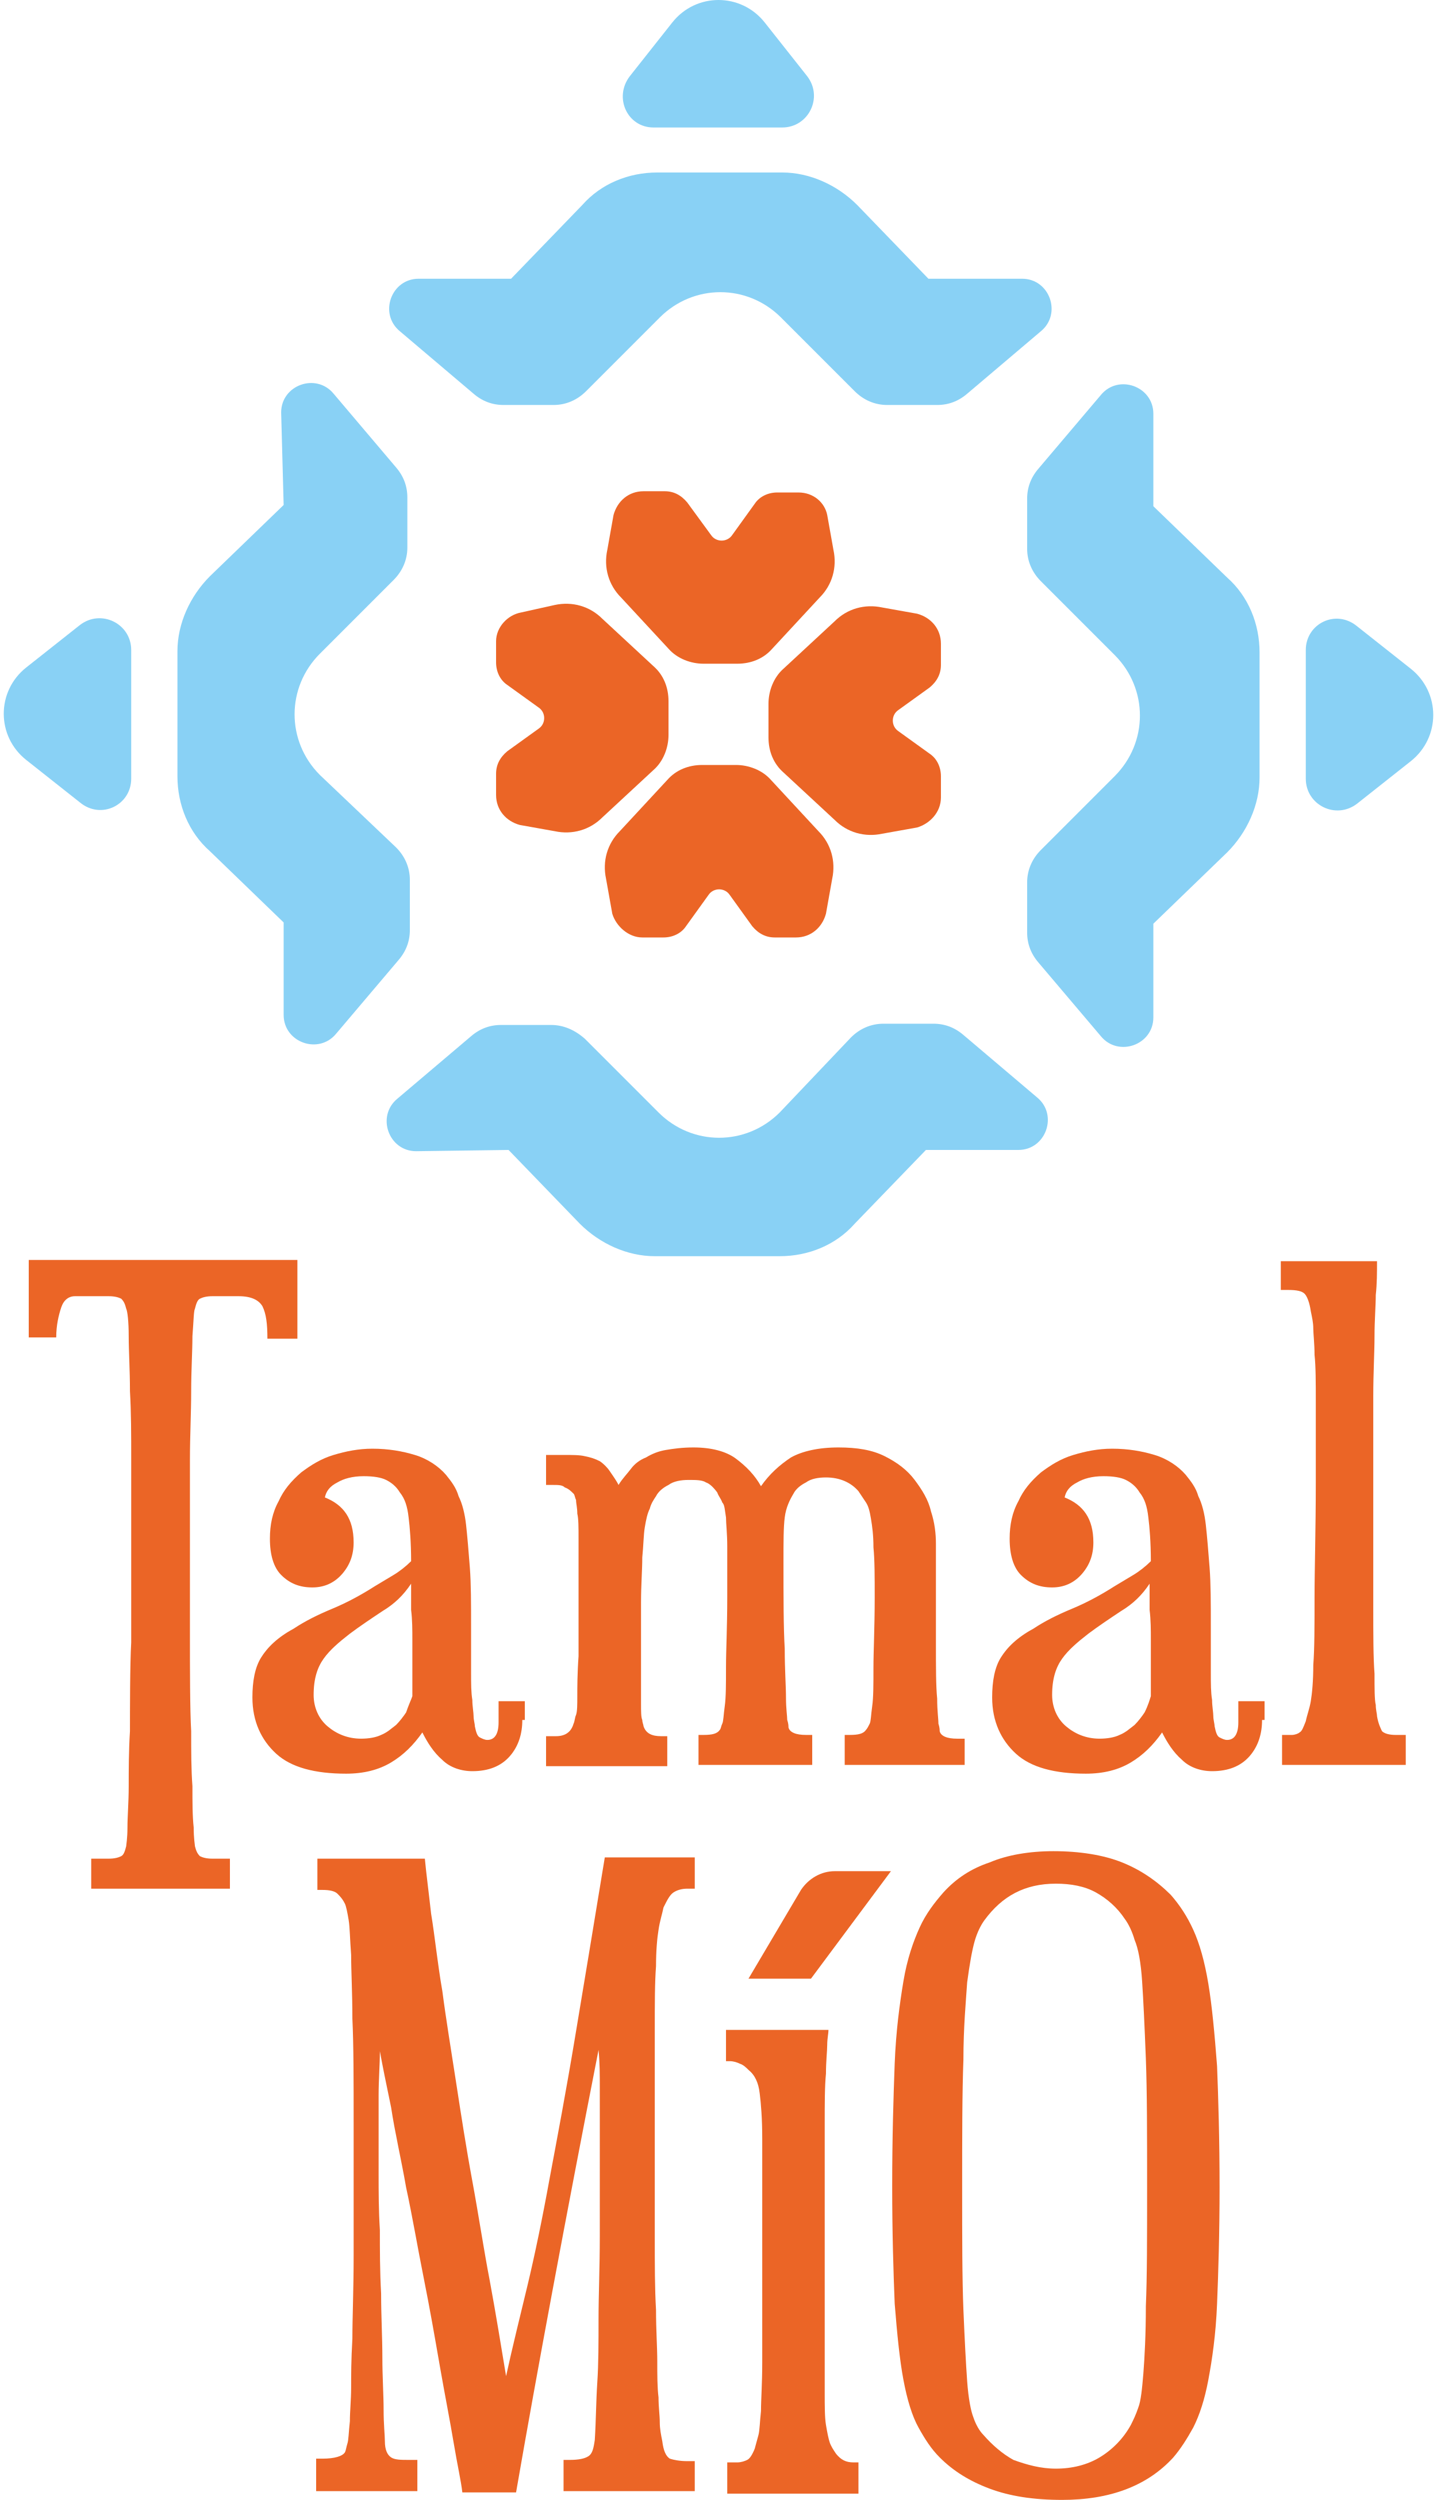
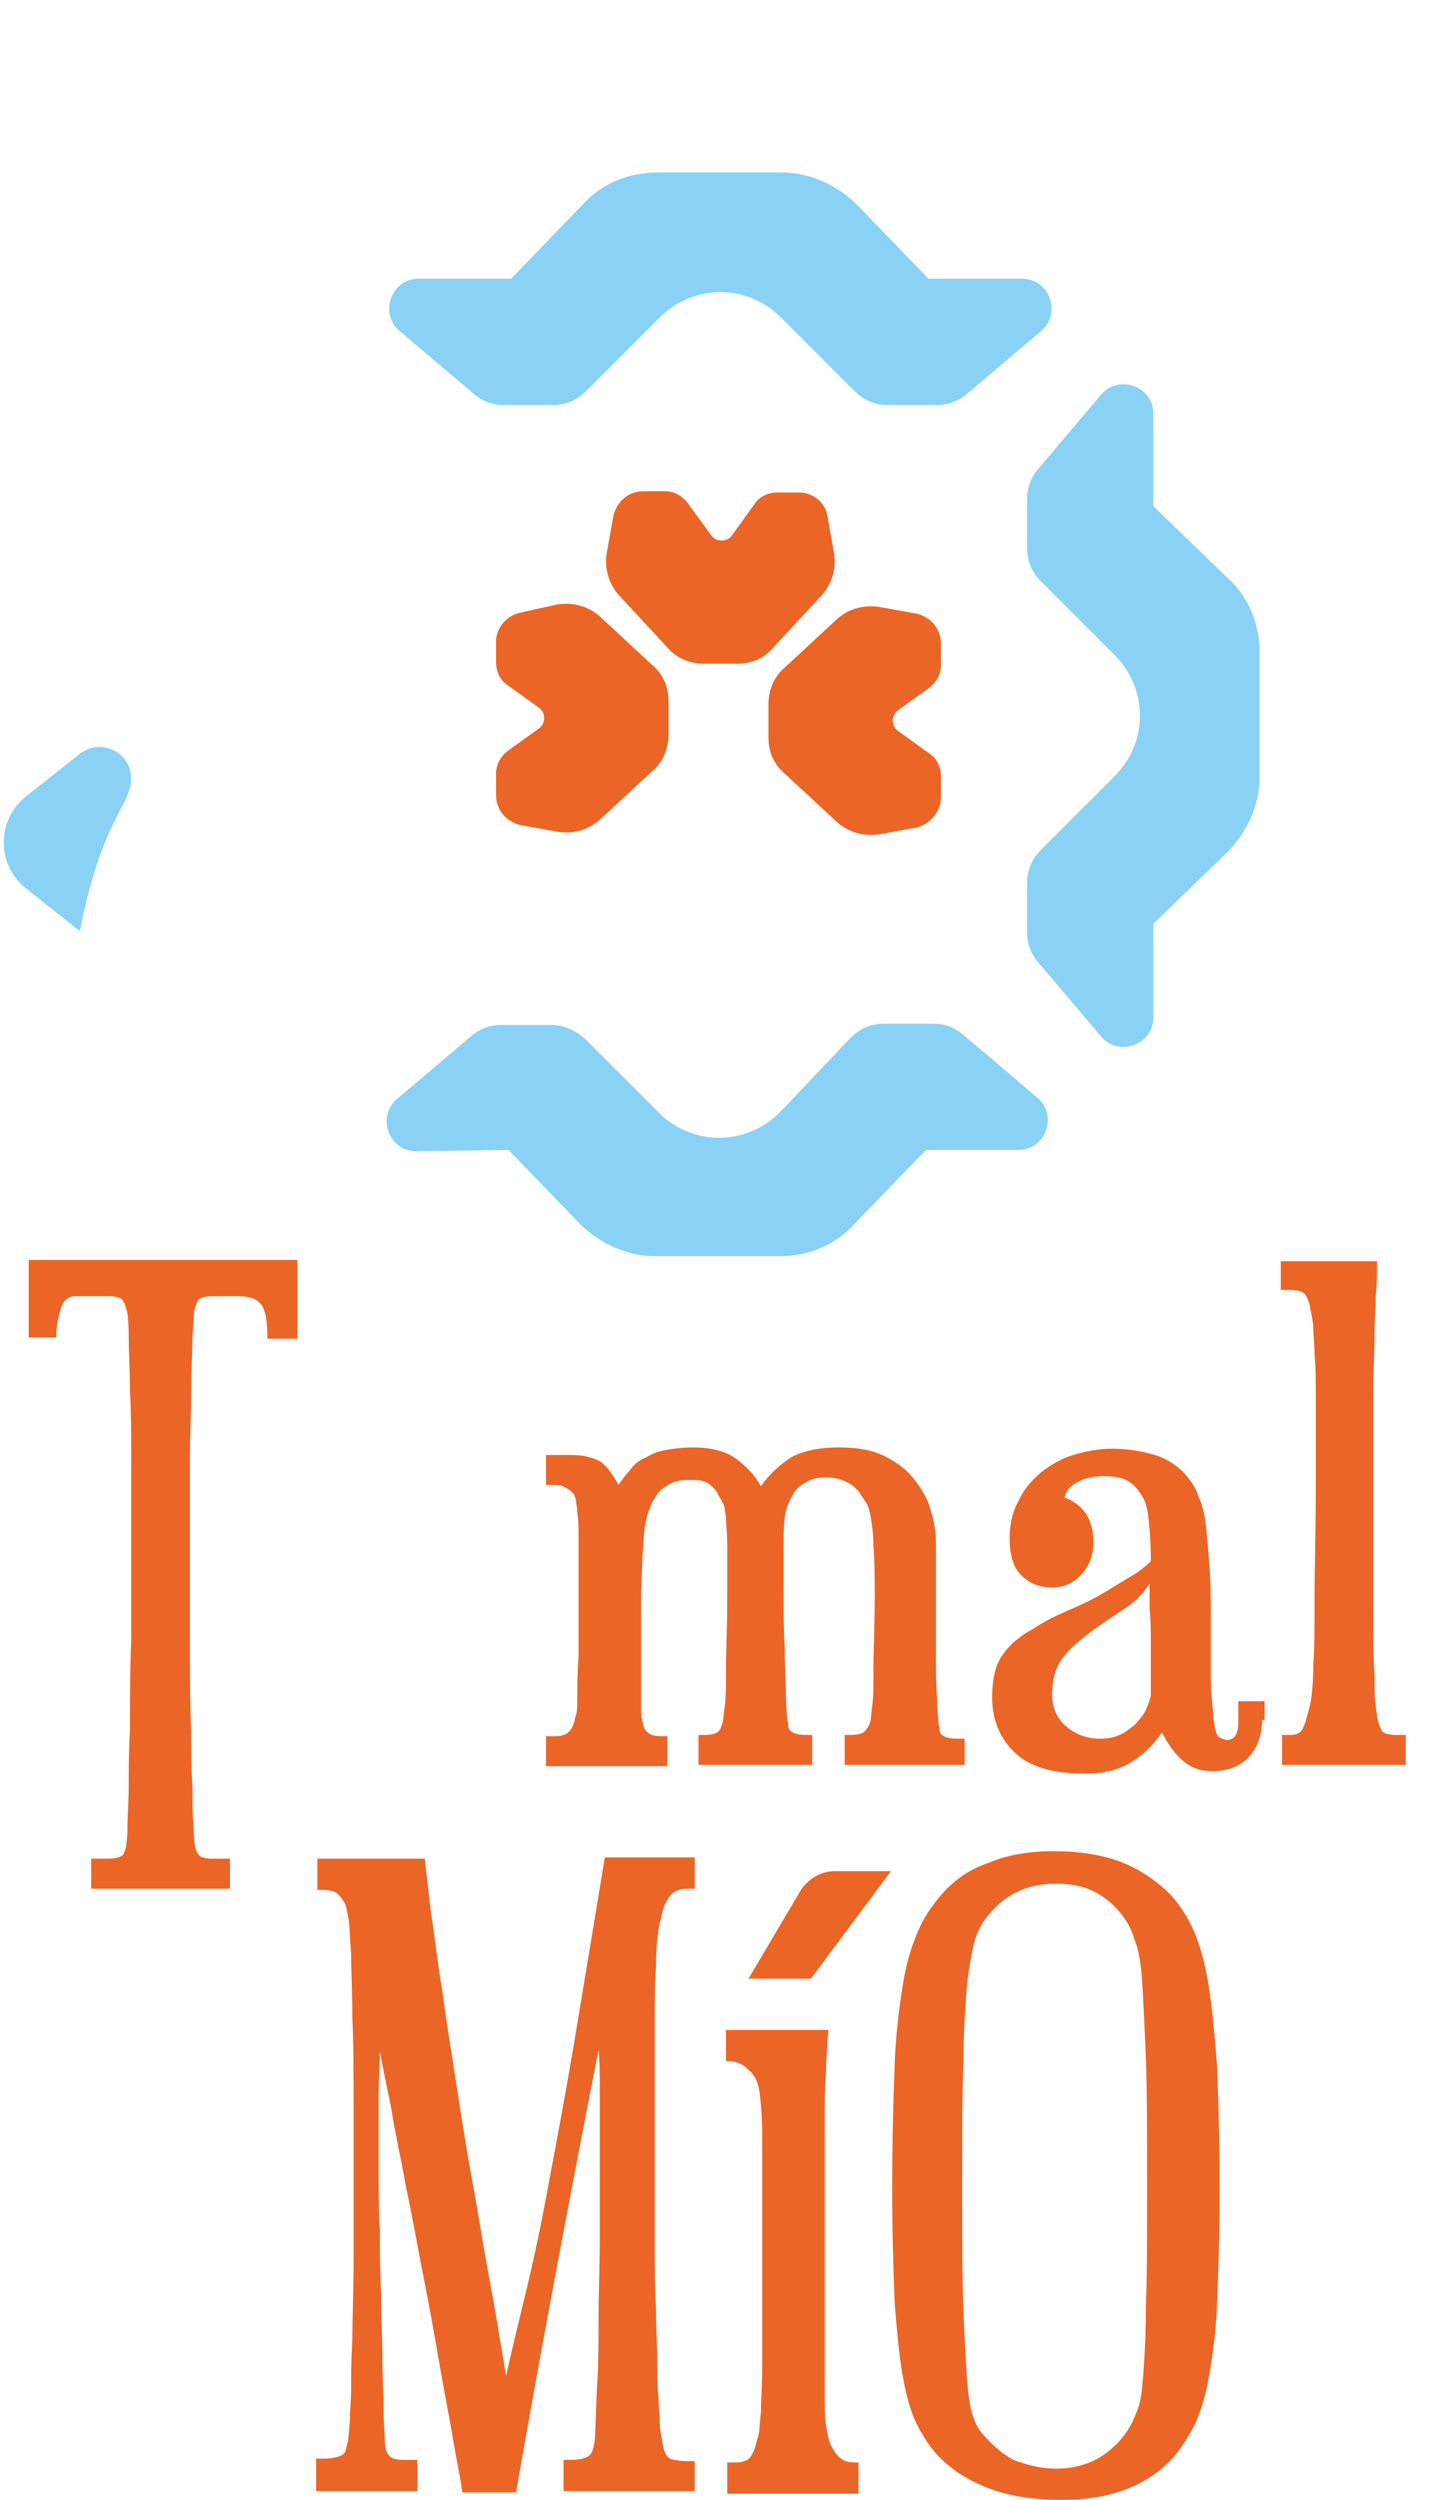
<svg xmlns="http://www.w3.org/2000/svg" version="1.1" id="Capa_1" x="0px" y="0px" viewBox="0 0 115 200" style="enable-background:new 0 0 115 200;" xml:space="preserve">
  <style type="text/css">
	.st0{fill:#EB6526;}
	.st1{fill:#89D1F5;}
</style>
  <g>
    <path class="st0" d="M23.7,107.1h-2.3c0-1.2-0.1-2-0.4-2.6c-0.3-0.5-0.9-0.8-1.9-0.8h-2.1c-0.5,0-0.8,0.1-1,0.2   c-0.2,0.1-0.3,0.4-0.4,0.8c-0.1,0.2-0.1,0.9-0.2,2.2c0,1.2-0.1,2.7-0.1,4.4c0,1.7-0.1,3.6-0.1,5.5v5.4v4.2c0,1.6,0,3.3,0,5   c0,1.7,0,5.5,0.1,7.1c0,1.6,0,3.1,0.1,4.4c0,1.3,0,2.4,0.1,3.3c0,0.9,0.1,1.4,0.1,1.5c0.1,0.4,0.2,0.6,0.4,0.8   c0.2,0.1,0.5,0.2,1,0.2h1.4v2.4H7.3v-2.4h1.4c0.5,0,0.8-0.1,1-0.2c0.2-0.1,0.3-0.4,0.4-0.8c0-0.1,0.1-0.6,0.1-1.5   c0-0.9,0.1-2,0.1-3.3c0-1.3,0-2.8,0.1-4.4c0-1.6,0-5.4,0.1-7.1c0-1.7,0-3.4,0-4.9v-4.3v-5.4c0-2,0-3.8-0.1-5.5   c0-1.7-0.1-3.2-0.1-4.4c0-1.2-0.1-2-0.2-2.2c-0.1-0.4-0.2-0.6-0.4-0.8c-0.2-0.1-0.5-0.2-1-0.2H6c-0.5,0-0.9,0.3-1.1,0.9   c-0.2,0.6-0.4,1.4-0.4,2.4H2.3v-6.2h21.5V107.1z" />
-     <path class="st0" d="M41.8,137.6c0,1.1-0.3,2.1-1,2.9c-0.7,0.8-1.7,1.2-3,1.2c-0.9,0-1.8-0.3-2.4-0.9c-0.7-0.6-1.2-1.4-1.6-2.2   c-0.7,1-1.5,1.8-2.5,2.4c-1,0.6-2.2,0.9-3.6,0.9c-2.5,0-4.4-0.5-5.6-1.6c-1.2-1.1-1.9-2.6-1.9-4.5c0-1.3,0.2-2.4,0.7-3.2   c0.5-0.8,1.3-1.6,2.6-2.3c0.9-0.6,1.9-1.1,3.1-1.6c1.2-0.5,2.3-1.1,3.4-1.8c0.5-0.3,1-0.6,1.5-0.9c0.5-0.3,1-0.7,1.4-1.1   c0-1.5-0.1-2.7-0.2-3.5c-0.1-0.9-0.3-1.5-0.7-2c-0.3-0.5-0.7-0.8-1.1-1c-0.4-0.2-1-0.3-1.8-0.3c-0.9,0-1.6,0.2-2.1,0.5   c-0.6,0.3-0.9,0.7-1,1.2c1.5,0.6,2.3,1.7,2.3,3.6c0,1-0.3,1.8-0.9,2.5c-0.6,0.7-1.4,1.1-2.4,1.1c-1,0-1.8-0.3-2.5-1   c-0.6-0.6-0.9-1.6-0.9-2.9c0-1.1,0.2-2.1,0.7-3c0.4-0.9,1-1.6,1.8-2.3c0.8-0.6,1.6-1.1,2.6-1.4c1-0.3,2-0.5,3.1-0.5   c1.3,0,2.4,0.2,3.4,0.5c1,0.3,1.9,0.9,2.5,1.6c0.4,0.5,0.8,1,1,1.7c0.3,0.6,0.5,1.4,0.6,2.3c0.1,0.9,0.2,2.1,0.3,3.4   c0.1,1.3,0.1,2.9,0.1,4.8v3.6c0,0.9,0,1.6,0.1,2.2c0,0.5,0.1,1,0.1,1.3c0,0.3,0.1,0.6,0.1,0.8c0.1,0.5,0.2,0.8,0.4,0.9   c0.2,0.1,0.4,0.2,0.6,0.2c0.6,0,0.9-0.5,0.9-1.4v-1.7h2.1V137.6z M33,135.7v-2.1c0-0.8,0-1.6,0-2.4c0-0.8,0-1.6-0.1-2.4   c0-0.8,0-1.5,0-2.1c-0.6,0.9-1.3,1.6-2.3,2.2c-0.9,0.6-1.8,1.2-2.6,1.8c-0.9,0.7-1.6,1.3-2.1,2c-0.5,0.7-0.8,1.6-0.8,2.9   c0,1,0.4,1.9,1.1,2.5c0.7,0.6,1.6,1,2.7,1c0.6,0,1.2-0.1,1.6-0.3c0.5-0.2,0.8-0.5,1.2-0.8c0.3-0.3,0.6-0.7,0.8-1   C32.7,136.4,32.9,136,33,135.7" />
    <path class="st0" d="M77.3,141.2h-9.7v-2.4H68c0.7,0,1.1-0.1,1.3-0.4c0.1-0.1,0.2-0.3,0.3-0.5c0.1-0.2,0.1-0.7,0.2-1.4   c0.1-0.7,0.1-1.7,0.1-3.1c0-1.3,0.1-3.2,0.1-5.6c0-1.7,0-3-0.1-4c0-1-0.1-1.7-0.2-2.3c-0.1-0.6-0.2-1-0.4-1.3   c-0.2-0.3-0.4-0.6-0.6-0.9c-0.6-0.7-1.5-1.1-2.6-1.1c-0.6,0-1.2,0.1-1.6,0.4c-0.4,0.2-0.8,0.5-1,0.9c-0.3,0.5-0.6,1.1-0.7,1.9   c-0.1,0.8-0.1,1.9-0.1,3.5c0,3,0,5.3,0.1,7c0,1.7,0.1,3,0.1,3.9c0,0.9,0.1,1.5,0.1,1.8c0.1,0.3,0.1,0.5,0.1,0.6   c0.1,0.4,0.6,0.6,1.4,0.6H65v2.4h-9.1v-2.4h0.4c0.7,0,1.1-0.1,1.3-0.4c0.1-0.1,0.1-0.3,0.2-0.5c0.1-0.2,0.1-0.7,0.2-1.4   c0.1-0.7,0.1-1.8,0.1-3.1c0-1.4,0.1-3.2,0.1-5.6c0-1.7,0-3.1,0-4.1c0-1-0.1-1.8-0.1-2.3c-0.1-0.6-0.1-1-0.3-1.2   c-0.1-0.3-0.3-0.5-0.4-0.8c-0.3-0.4-0.6-0.7-0.9-0.8c-0.3-0.2-0.8-0.2-1.4-0.2c-0.6,0-1.2,0.1-1.6,0.4c-0.4,0.2-0.8,0.5-1,0.9   c-0.2,0.3-0.4,0.6-0.5,1c-0.2,0.4-0.3,0.9-0.4,1.5c-0.1,0.6-0.1,1.4-0.2,2.4c0,1-0.1,2.2-0.1,3.6v5.2c0,1.3,0,2.2,0,2.9   c0,0.6,0,1.1,0.1,1.3c0,0.2,0.1,0.4,0.1,0.5c0.2,0.6,0.7,0.8,1.4,0.8h0.5v2.4h-9.7v-2.4h0.8c0.7,0,1.2-0.3,1.4-1   c0.1-0.2,0.1-0.5,0.2-0.7c0.1-0.3,0.1-0.8,0.1-1.5c0-0.7,0-1.8,0.1-3.2c0-1.4,0-3.4,0-6v-3.4c0-0.9,0-1.6-0.1-2   c0-0.5-0.1-0.8-0.1-1.1c-0.1-0.2-0.1-0.4-0.2-0.5c-0.2-0.2-0.4-0.4-0.7-0.5c-0.2-0.2-0.5-0.2-1-0.2h-0.5v-2.4h1.4   c0.7,0,1.3,0,1.7,0.1c0.5,0.1,0.8,0.2,1.2,0.4c0.3,0.2,0.6,0.5,0.8,0.8c0.2,0.3,0.5,0.7,0.7,1.1c0.3-0.5,0.7-0.9,1-1.3   c0.3-0.4,0.7-0.7,1.2-0.9c0.5-0.3,1-0.5,1.6-0.6c0.6-0.1,1.3-0.2,2.2-0.2c1.4,0,2.6,0.3,3.4,0.9c0.8,0.6,1.5,1.3,2,2.2   c0.7-1,1.5-1.7,2.4-2.3c0.9-0.5,2.2-0.8,3.8-0.8c1.5,0,2.7,0.2,3.7,0.7c1,0.5,1.8,1.1,2.4,1.9c0.6,0.8,1.1,1.6,1.3,2.5   c0.3,0.9,0.4,1.8,0.4,2.6c0,3.4,0,6,0,8c0,1.9,0,3.4,0.1,4.4c0,1,0.1,1.6,0.1,2c0.1,0.3,0.1,0.5,0.1,0.6c0.1,0.4,0.6,0.6,1.4,0.6   h0.6V141.2z" />
    <path class="st0" d="M101,137.6c0,1.1-0.3,2.1-1,2.9c-0.7,0.8-1.7,1.2-3,1.2c-0.9,0-1.8-0.3-2.4-0.9c-0.7-0.6-1.2-1.4-1.6-2.2   c-0.7,1-1.5,1.8-2.5,2.4c-1,0.6-2.2,0.9-3.6,0.9c-2.5,0-4.4-0.5-5.6-1.6c-1.2-1.1-1.9-2.6-1.9-4.5c0-1.3,0.2-2.4,0.7-3.2   c0.5-0.8,1.3-1.6,2.6-2.3c0.9-0.6,1.9-1.1,3.1-1.6c1.2-0.5,2.3-1.1,3.4-1.8c0.5-0.3,1-0.6,1.5-0.9c0.5-0.3,1-0.7,1.4-1.1   c0-1.5-0.1-2.7-0.2-3.5c-0.1-0.9-0.3-1.5-0.7-2c-0.3-0.5-0.7-0.8-1.1-1c-0.4-0.2-1-0.3-1.8-0.3c-0.9,0-1.6,0.2-2.1,0.5   c-0.6,0.3-0.9,0.7-1,1.2c1.5,0.6,2.3,1.7,2.3,3.6c0,1-0.3,1.8-0.9,2.5c-0.6,0.7-1.4,1.1-2.4,1.1c-1,0-1.8-0.3-2.5-1   c-0.6-0.6-0.9-1.6-0.9-2.9c0-1.1,0.2-2.1,0.7-3c0.4-0.9,1-1.6,1.8-2.3c0.8-0.6,1.6-1.1,2.6-1.4c1-0.3,2-0.5,3.1-0.5   c1.3,0,2.4,0.2,3.4,0.5c1,0.3,1.9,0.9,2.5,1.6c0.4,0.5,0.8,1,1,1.7c0.3,0.6,0.5,1.4,0.6,2.3c0.1,0.9,0.2,2.1,0.3,3.4   c0.1,1.3,0.1,2.9,0.1,4.8v3.6c0,0.9,0,1.6,0.1,2.2c0,0.5,0.1,1,0.1,1.3c0,0.3,0.1,0.6,0.1,0.8c0.1,0.5,0.2,0.8,0.4,0.9   c0.2,0.1,0.4,0.2,0.6,0.2c0.6,0,0.9-0.5,0.9-1.4v-1.7h2.1V137.6z M92.1,135.7v-2.1c0-0.8,0-1.6,0-2.4c0-0.8,0-1.6-0.1-2.4   c0-0.8,0-1.5,0-2.1c-0.6,0.9-1.3,1.6-2.3,2.2c-0.9,0.6-1.8,1.2-2.6,1.8c-0.9,0.7-1.6,1.3-2.1,2c-0.5,0.7-0.8,1.6-0.8,2.9   c0,1,0.4,1.9,1.1,2.5c0.7,0.6,1.6,1,2.7,1c0.6,0,1.2-0.1,1.6-0.3c0.5-0.2,0.8-0.5,1.2-0.8c0.3-0.3,0.6-0.7,0.8-1   C91.9,136.4,92,136,92.1,135.7" />
    <path class="st0" d="M112.7,141.2h-10.1v-2.4h0.8c0.2,0,0.5-0.1,0.6-0.2c0.2-0.1,0.3-0.4,0.5-0.9c0.1-0.5,0.3-1,0.4-1.6   c0.1-0.6,0.2-1.6,0.2-2.9c0.1-1.3,0.1-3.1,0.1-5.4c0-2.3,0.1-5.4,0.1-9.2v-6.4c0-1.6,0-2.9-0.1-3.8c0-0.9-0.1-1.7-0.1-2.1   c0-0.5-0.1-0.9-0.2-1.4c-0.1-0.7-0.3-1.2-0.5-1.4c-0.2-0.2-0.6-0.3-1.3-0.3h-0.6v-2.3h7.7c0,0.9,0,1.8-0.1,2.7c0,0.9-0.1,2-0.1,3.3   c0,1.3-0.1,2.9-0.1,4.8c0,1.9,0,4.3,0,7.2c0,4,0,7.2,0,9.6c0,2.3,0,4.1,0.1,5.4c0,1.2,0,2.1,0.1,2.5c0,0.4,0.1,0.7,0.1,0.9   c0.1,0.6,0.3,1,0.4,1.2c0.2,0.2,0.6,0.3,1.1,0.3h0.8V141.2z" />
    <path class="st0" d="M55.5,199.3H45.1v-2.5h0.5c0.7,0,1.2-0.1,1.5-0.3c0.3-0.2,0.4-0.6,0.5-1.3c0.1-1.6,0.1-3.1,0.2-4.6   c0.1-1.5,0.1-3.2,0.1-5.1c0-1.9,0.1-4.1,0.1-6.6c0-2.5,0-5.5,0-9.1V167c0-1,0-2-0.1-3c-2.7,13.8-4.9,25.6-6.6,35.4H37   c-0.1-0.9-0.4-2.2-0.7-4c-0.3-1.8-0.7-3.8-1.1-6.1c-0.4-2.3-0.8-4.6-1.3-7.1c-0.5-2.5-0.9-4.9-1.4-7.2c-0.4-2.3-0.9-4.4-1.2-6.4   c-0.4-1.9-0.7-3.4-0.9-4.5c0,1.1-0.1,2.3-0.1,3.5c0,1.2,0,2.4,0,3.5c0,0.6,0,1.6,0,2.9c0,1.3,0,2.8,0.1,4.4c0,1.6,0,3.3,0.1,5.1   c0,1.8,0.1,3.5,0.1,5.1c0,1.6,0.1,3,0.1,4.2c0,1.2,0.1,2,0.1,2.5c0,0.7,0.2,1.1,0.5,1.3c0.3,0.2,0.8,0.2,1.4,0.2h0.7v2.5h-8.1v-2.6   h0.5c1,0,1.6-0.2,1.8-0.5c0.1-0.2,0.1-0.4,0.2-0.7s0.1-0.9,0.2-1.8c0-0.8,0.1-1.7,0.1-2.7c0-0.9,0-2.2,0.1-3.9   c0-1.7,0.1-3.9,0.1-6.6c0-2.7,0-6.3,0-10.7c0-3.4,0-6.2-0.1-8.3c0-2.1-0.1-3.8-0.1-5.1c-0.1-1.3-0.1-2.2-0.2-2.8   c-0.1-0.6-0.2-1.1-0.3-1.3c-0.2-0.4-0.4-0.6-0.6-0.8c-0.2-0.2-0.6-0.3-1.2-0.3h-0.4v-2.5h8.6c0.1,1.1,0.3,2.6,0.5,4.4   c0.3,1.8,0.5,3.9,0.9,6.2c0.3,2.3,0.7,4.7,1.1,7.3c0.4,2.6,0.8,5.2,1.3,7.9c0.5,2.7,0.9,5.4,1.4,8c0.5,2.7,0.9,5.2,1.3,7.6   c0.5-2.3,1.1-4.7,1.7-7.2c0.6-2.5,1.2-5.4,1.8-8.7c0.6-3.2,1.3-6.9,2-11.1c0.7-4.2,1.5-9,2.4-14.5h7.2v2.5H55   c-0.4,0-0.8,0.1-1.1,0.3c-0.3,0.2-0.5,0.6-0.8,1.2c-0.1,0.5-0.3,1.1-0.4,1.8c-0.1,0.6-0.2,1.6-0.2,2.9c-0.1,1.3-0.1,3-0.1,5.1   c0,2.1,0,5,0,8.5v8c0,2.3,0,4.2,0.1,5.9c0,1.6,0.1,3,0.1,4.1c0,1.1,0,2.1,0.1,2.9c0,0.8,0.1,1.4,0.1,2c0,0.5,0.1,1,0.2,1.5   c0.1,0.8,0.3,1.2,0.6,1.4c0.3,0.1,0.8,0.2,1.4,0.2h0.6V199.3z" />
    <path class="st0" d="M85,200c-2.3,0-4.2-0.3-5.8-0.9c-1.6-0.6-2.9-1.4-4-2.5c-0.7-0.7-1.2-1.5-1.7-2.4c-0.5-0.9-0.9-2.2-1.2-3.8   c-0.3-1.6-0.5-3.6-0.7-6.1c-0.1-2.5-0.2-5.6-0.2-9.4c0-3.9,0.1-7.1,0.2-9.8c0.1-2.6,0.4-4.8,0.7-6.6c0.3-1.8,0.8-3.2,1.3-4.3   c0.5-1.1,1.2-2,1.9-2.8c1-1.1,2.2-1.9,3.7-2.4c1.4-0.6,3.2-0.9,5.1-0.9c2.1,0,4,0.3,5.5,0.9c1.5,0.6,2.8,1.5,3.9,2.6   c0.7,0.8,1.3,1.7,1.8,2.8c0.5,1.1,0.9,2.5,1.2,4.3c0.3,1.8,0.5,4,0.7,6.6c0.1,2.6,0.2,5.9,0.2,9.7c0,3.7-0.1,6.8-0.2,9.3   c-0.1,2.5-0.4,4.5-0.7,6.1c-0.3,1.6-0.7,2.8-1.2,3.8c-0.5,0.9-1,1.7-1.6,2.4C91.8,198.9,88.8,200,85,200 M84.5,197.5   c1.3,0,2.5-0.3,3.5-0.9c1-0.6,1.9-1.5,2.5-2.6c0.2-0.4,0.4-0.8,0.6-1.4c0.2-0.5,0.3-1.5,0.4-2.7c0.1-1.3,0.2-3.1,0.2-5.4   c0.1-2.3,0.1-5.5,0.1-9.4c0-4.3,0-7.8-0.1-10.4c-0.1-2.6-0.2-4.7-0.3-6.2c-0.1-1.5-0.3-2.6-0.6-3.3c-0.2-0.7-0.5-1.3-0.8-1.7   c-0.6-0.9-1.4-1.6-2.3-2.1c-0.9-0.5-2-0.7-3.2-0.7c-2.5,0-4.3,1-5.7,2.9c-0.3,0.4-0.6,1-0.8,1.7c-0.2,0.7-0.4,1.8-0.6,3.3   c-0.1,1.5-0.3,3.6-0.3,6.2c-0.1,2.6-0.1,6.1-0.1,10.3c0,4,0,7.2,0.1,9.7c0.1,2.4,0.2,4.3,0.3,5.7c0.1,1.4,0.3,2.4,0.5,2.9   c0.2,0.6,0.5,1.1,0.8,1.4c0.7,0.8,1.5,1.5,2.4,2C82.2,197.2,83.3,197.5,84.5,197.5" />
    <path class="st0" d="M71.3,149.7h-4.5c-1.1,0-2.1,0.6-2.7,1.5l-4.2,7.1h5L71.3,149.7z" />
    <path class="st0" d="M66.9,196.3c-0.2-0.3-0.4-0.6-0.5-0.9c-0.1-0.3-0.2-0.8-0.3-1.4c-0.1-0.6-0.1-1.5-0.1-2.6c0-1.1,0-2.6,0-4.6   c0-0.3,0-8.3,0-11.8c0-2,0-3.7,0-5.1c0-1.6,0-3,0.1-4c0-1,0.1-1.8,0.1-2.3c0-0.5,0.1-0.9,0.1-1.2h-8.2v2.5h0.3   c0.3,0,0.6,0.1,0.8,0.2c0.3,0.1,0.5,0.3,0.7,0.5c0.5,0.4,0.8,1,0.9,1.9c0.1,0.8,0.2,2,0.2,3.6c0,0.8,0,1.6,0,2.4h0   c0,1.2,0,14.6,0,15.5c0,1.7-0.1,3-0.1,3.9c-0.1,0.9-0.1,1.5-0.2,1.9c-0.1,0.4-0.2,0.7-0.3,1.1c-0.2,0.5-0.4,0.8-0.6,0.9   c-0.2,0.1-0.5,0.2-0.8,0.2h-0.8v2.5h10.5V197h-0.4C67.7,197,67.3,196.8,66.9,196.3" />
    <path class="st1" d="M74.3,22.3l-5.7-5.9c-1.6-1.6-3.8-2.6-6-2.6h-5h-5c-2.3,0-4.5,0.9-6,2.6l-5.7,5.9l-7.4,0   c-2.2,0-3.2,2.8-1.5,4.2l5.9,5c0.7,0.6,1.5,0.9,2.4,0.9h4c1,0,1.9-0.4,2.6-1.1l5.9-5.9c2.7-2.7,7-2.7,9.7,0l5.9,5.9   c0.7,0.7,1.6,1.1,2.6,1.1h4c0.9,0,1.7-0.3,2.4-0.9l5.9-5c1.7-1.4,0.7-4.2-1.5-4.2L74.3,22.3z" />
-     <path class="st1" d="M52.3,10.2h10.3c2.1,0,3.3-2.4,2-4.1l-3.4-4.3c-1.9-2.4-5.5-2.4-7.4,0l-3.4,4.3C49.1,7.8,50.2,10.2,52.3,10.2" />
-     <path class="st1" d="M104.5,52v10.3c0,2.1,2.4,3.3,4.1,2l4.3-3.4c2.4-1.9,2.4-5.5,0-7.4l-4.3-3.4C106.9,48.7,104.5,49.9,104.5,52" />
    <path class="st1" d="M40.7,92l5.7,5.9c1.6,1.6,3.8,2.6,6,2.6h5h5c2.3,0,4.5-0.9,6-2.6l5.7-5.9l7.4,0c2.2,0,3.2-2.8,1.5-4.2l-5.9-5   c-0.7-0.6-1.5-0.9-2.4-0.9h-4c-1,0-1.9,0.4-2.6,1.1L62.4,89c-2.7,2.7-7,2.7-9.7,0l-5.9-5.9C46,82.4,45.1,82,44.1,82h-4   c-0.9,0-1.7,0.3-2.4,0.9l-5.9,5c-1.7,1.4-0.7,4.2,1.5,4.2L40.7,92z" />
    <path class="st0" d="M63.9,39.4h-1.7c-0.7,0-1.4,0.3-1.8,0.9l-1.8,2.5c-0.4,0.6-1.3,0.6-1.7,0L55,40.2c-0.5-0.6-1.1-0.9-1.8-0.9   h-1.7c-1.2,0-2.1,0.8-2.4,1.9l-0.5,2.8c-0.3,1.4,0.1,2.8,1.1,3.8l3.8,4.1c0.7,0.8,1.8,1.2,2.8,1.2H59c1.1,0,2.1-0.4,2.8-1.2   l3.8-4.1c1-1,1.4-2.4,1.1-3.8l-0.5-2.8C66,40.2,65.1,39.4,63.9,39.4" />
    <path class="st0" d="M39.7,51.3v1.7c0,0.7,0.3,1.4,0.9,1.8l2.5,1.8c0.6,0.4,0.6,1.3,0,1.7l-2.5,1.8c-0.6,0.5-0.9,1.1-0.9,1.8v1.7   c0,1.2,0.8,2.1,1.9,2.4l2.8,0.5c1.4,0.3,2.8-0.1,3.8-1.1l4.1-3.8c0.8-0.7,1.2-1.8,1.2-2.8v-2.7c0-1.1-0.4-2.1-1.2-2.8l-4.1-3.8   c-1-1-2.4-1.4-3.8-1.1L41.7,49C40.6,49.2,39.7,50.2,39.7,51.3" />
    <path class="st0" d="M75.3,63.8v-1.7c0-0.7-0.3-1.4-0.9-1.8l-2.5-1.8c-0.6-0.4-0.6-1.3,0-1.7l2.5-1.8c0.6-0.5,0.9-1.1,0.9-1.8v-1.7   c0-1.2-0.8-2.1-1.9-2.4l-2.8-0.5c-1.4-0.3-2.8,0.1-3.8,1.1l-4.1,3.8c-0.8,0.7-1.2,1.8-1.2,2.8v2.7c0,1.1,0.4,2.1,1.2,2.8l4.1,3.8   c1,1,2.4,1.4,3.8,1.1l2.8-0.5C74.4,65.9,75.3,65,75.3,63.8" />
-     <path class="st0" d="M51.4,75h1.7c0.7,0,1.4-0.3,1.8-0.9l1.8-2.5c0.4-0.6,1.3-0.6,1.7,0l1.8,2.5c0.5,0.6,1.1,0.9,1.8,0.9h1.7   c1.2,0,2.1-0.8,2.4-1.9l0.5-2.8c0.3-1.4-0.1-2.8-1.1-3.8l-3.8-4.1c-0.7-0.8-1.8-1.2-2.8-1.2h-2.7c-1.1,0-2.1,0.4-2.8,1.2l-3.8,4.1   c-1,1-1.4,2.4-1.1,3.8l0.5,2.8C49.3,74.1,50.3,75,51.4,75" />
-     <path class="st1" d="M10.5,62.3V52c0-2.1-2.4-3.3-4.1-2l-4.3,3.4c-2.4,1.9-2.4,5.5,0,7.4l4.3,3.4C8.1,65.6,10.5,64.4,10.5,62.3" />
+     <path class="st1" d="M10.5,62.3c0-2.1-2.4-3.3-4.1-2l-4.3,3.4c-2.4,1.9-2.4,5.5,0,7.4l4.3,3.4C8.1,65.6,10.5,64.4,10.5,62.3" />
    <path class="st1" d="M92.3,73.9l5.9-5.7c1.6-1.6,2.6-3.8,2.6-6v-5v-5c0-2.3-0.9-4.5-2.6-6l-5.9-5.7l0-7.4c0-2.2-2.8-3.2-4.2-1.5   l-5,5.9c-0.6,0.7-0.9,1.5-0.9,2.4v4c0,1,0.4,1.9,1.1,2.6l5.9,5.9c2.7,2.7,2.7,7,0,9.7l-5.9,5.9c-0.7,0.7-1.1,1.6-1.1,2.6v4   c0,0.9,0.3,1.7,0.9,2.4l5,5.9c1.4,1.7,4.2,0.7,4.2-1.5L92.3,73.9z" />
-     <path class="st1" d="M22.7,40.4l-5.9,5.7c-1.6,1.6-2.6,3.8-2.6,6v5v5c0,2.3,0.9,4.5,2.6,6l5.9,5.7l0,7.4c0,2.2,2.8,3.2,4.2,1.5   l5-5.9c0.6-0.7,0.9-1.5,0.9-2.4v-4c0-1-0.4-1.9-1.1-2.6L25.6,62c-2.7-2.7-2.7-7,0-9.7l5.9-5.9c0.7-0.7,1.1-1.6,1.1-2.6v-4   c0-0.9-0.3-1.7-0.9-2.4l-5-5.9c-1.4-1.7-4.2-0.7-4.2,1.5L22.7,40.4z" />
  </g>
</svg>